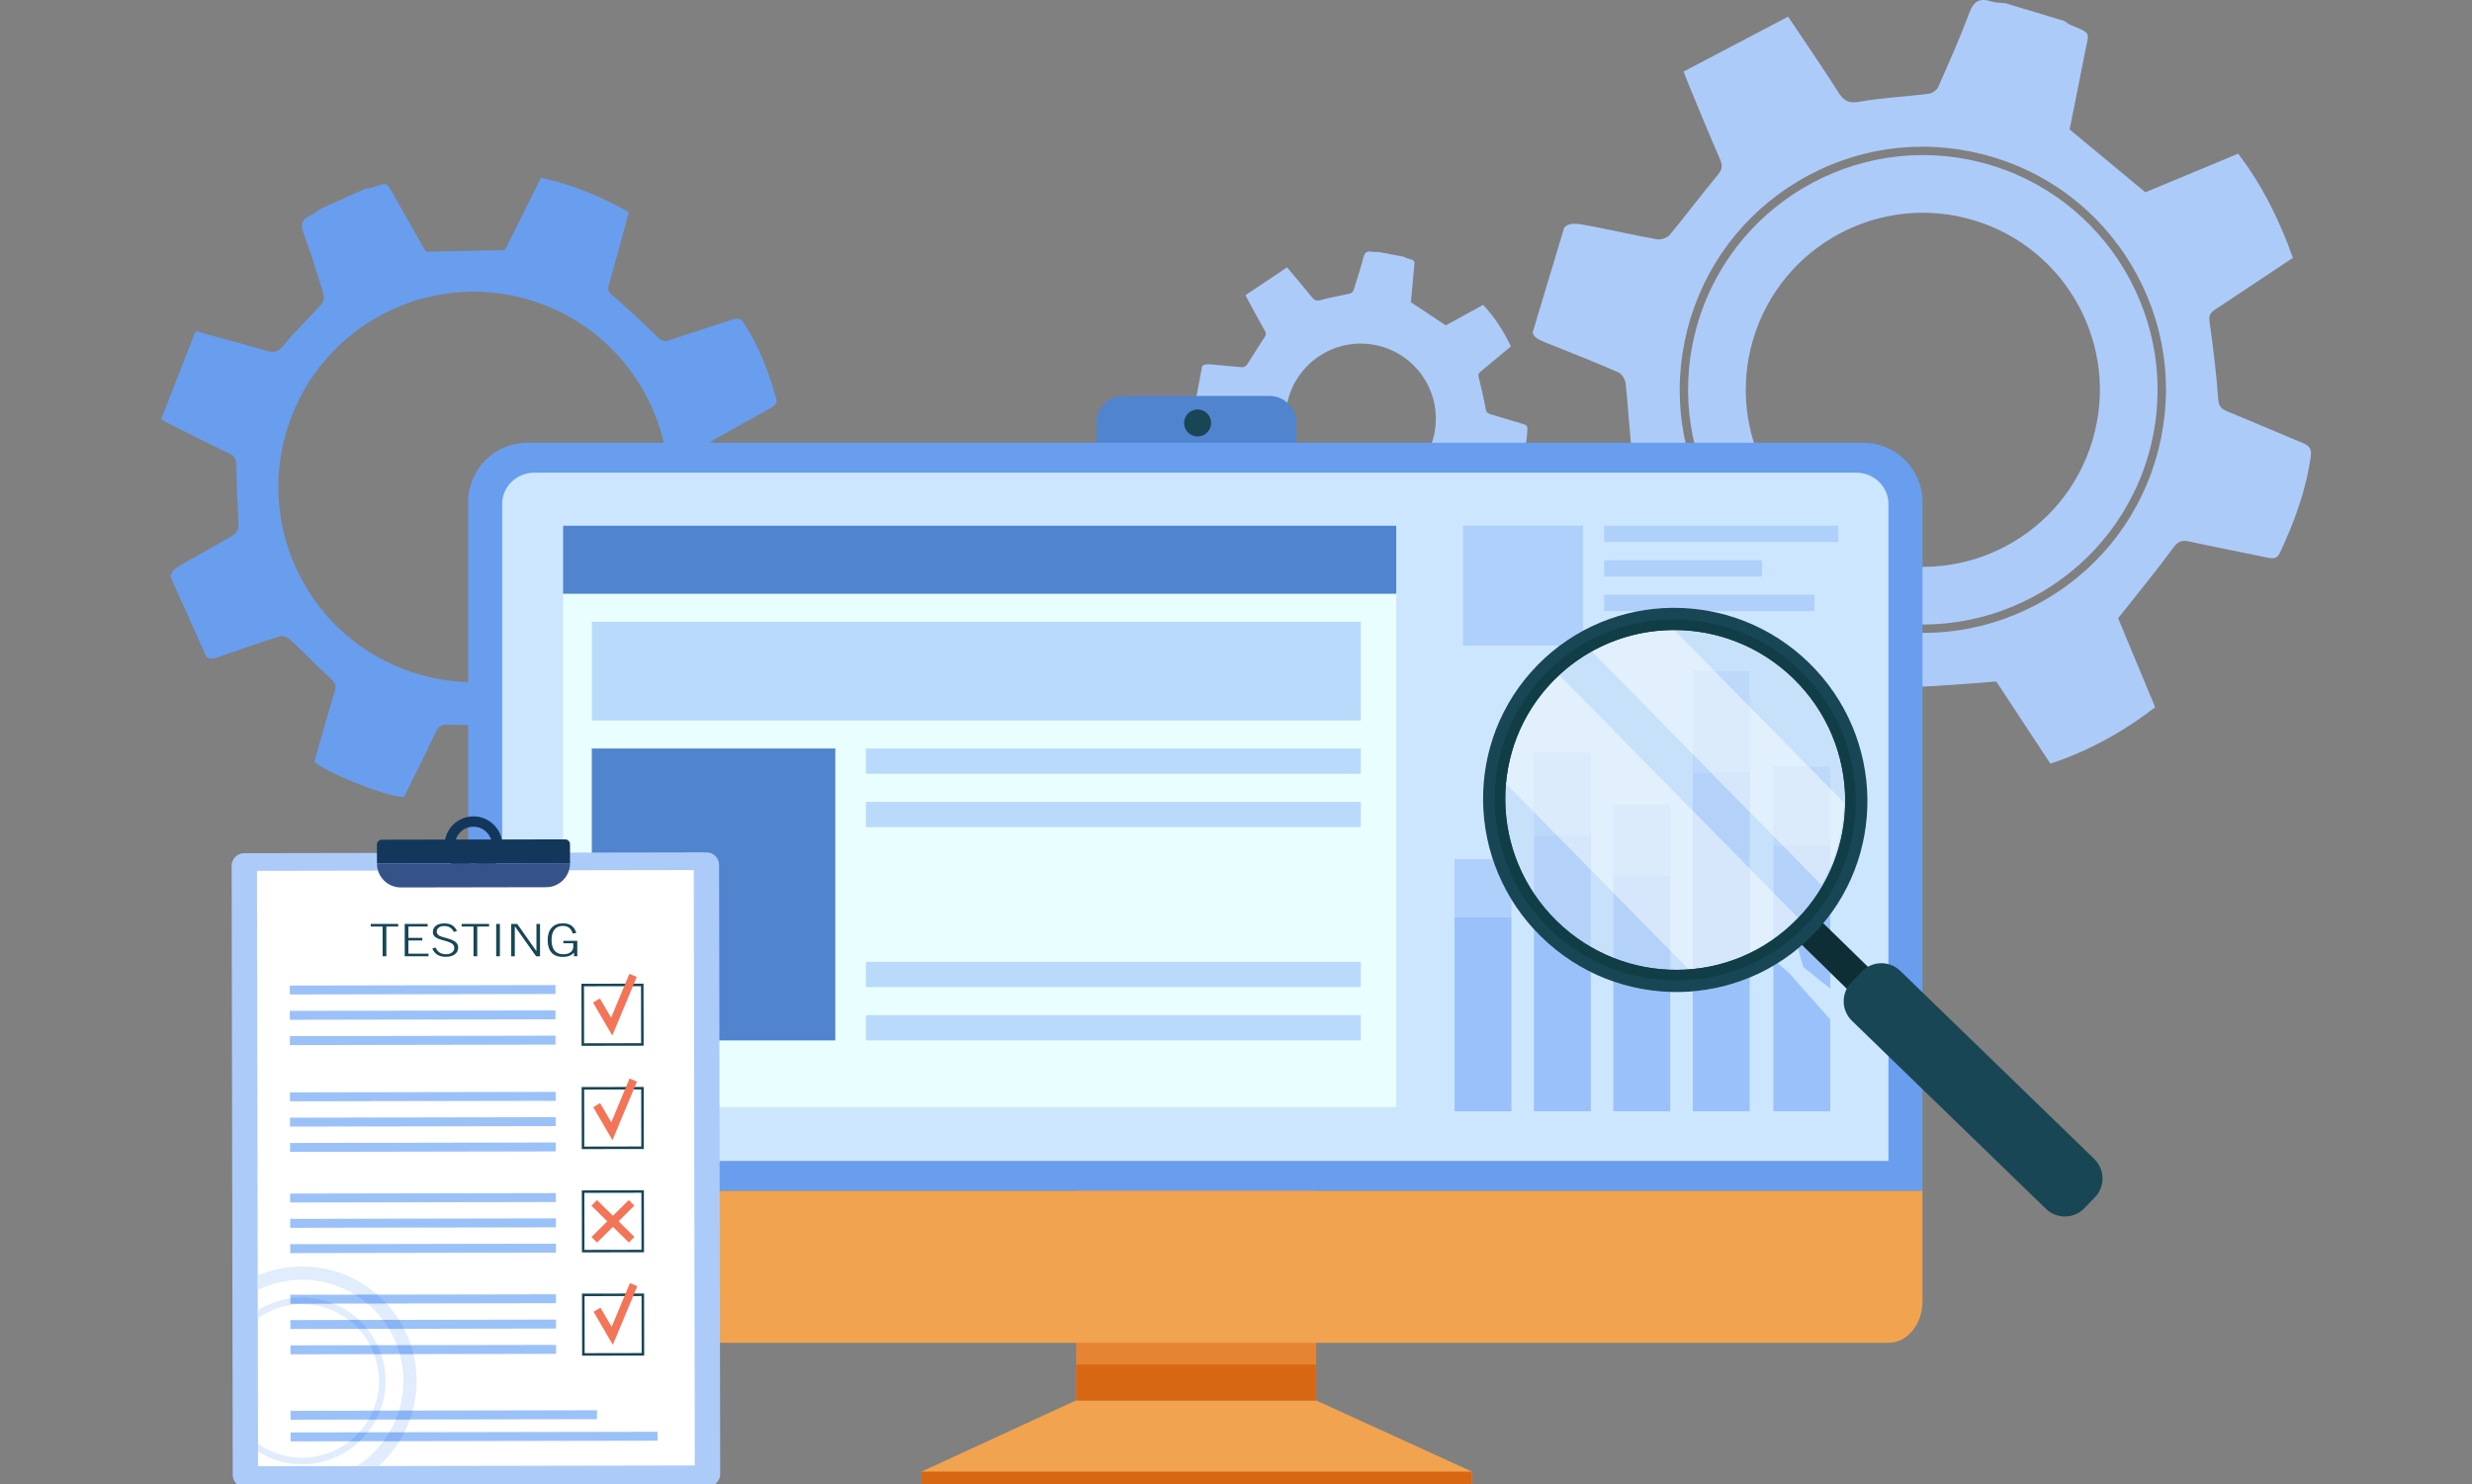
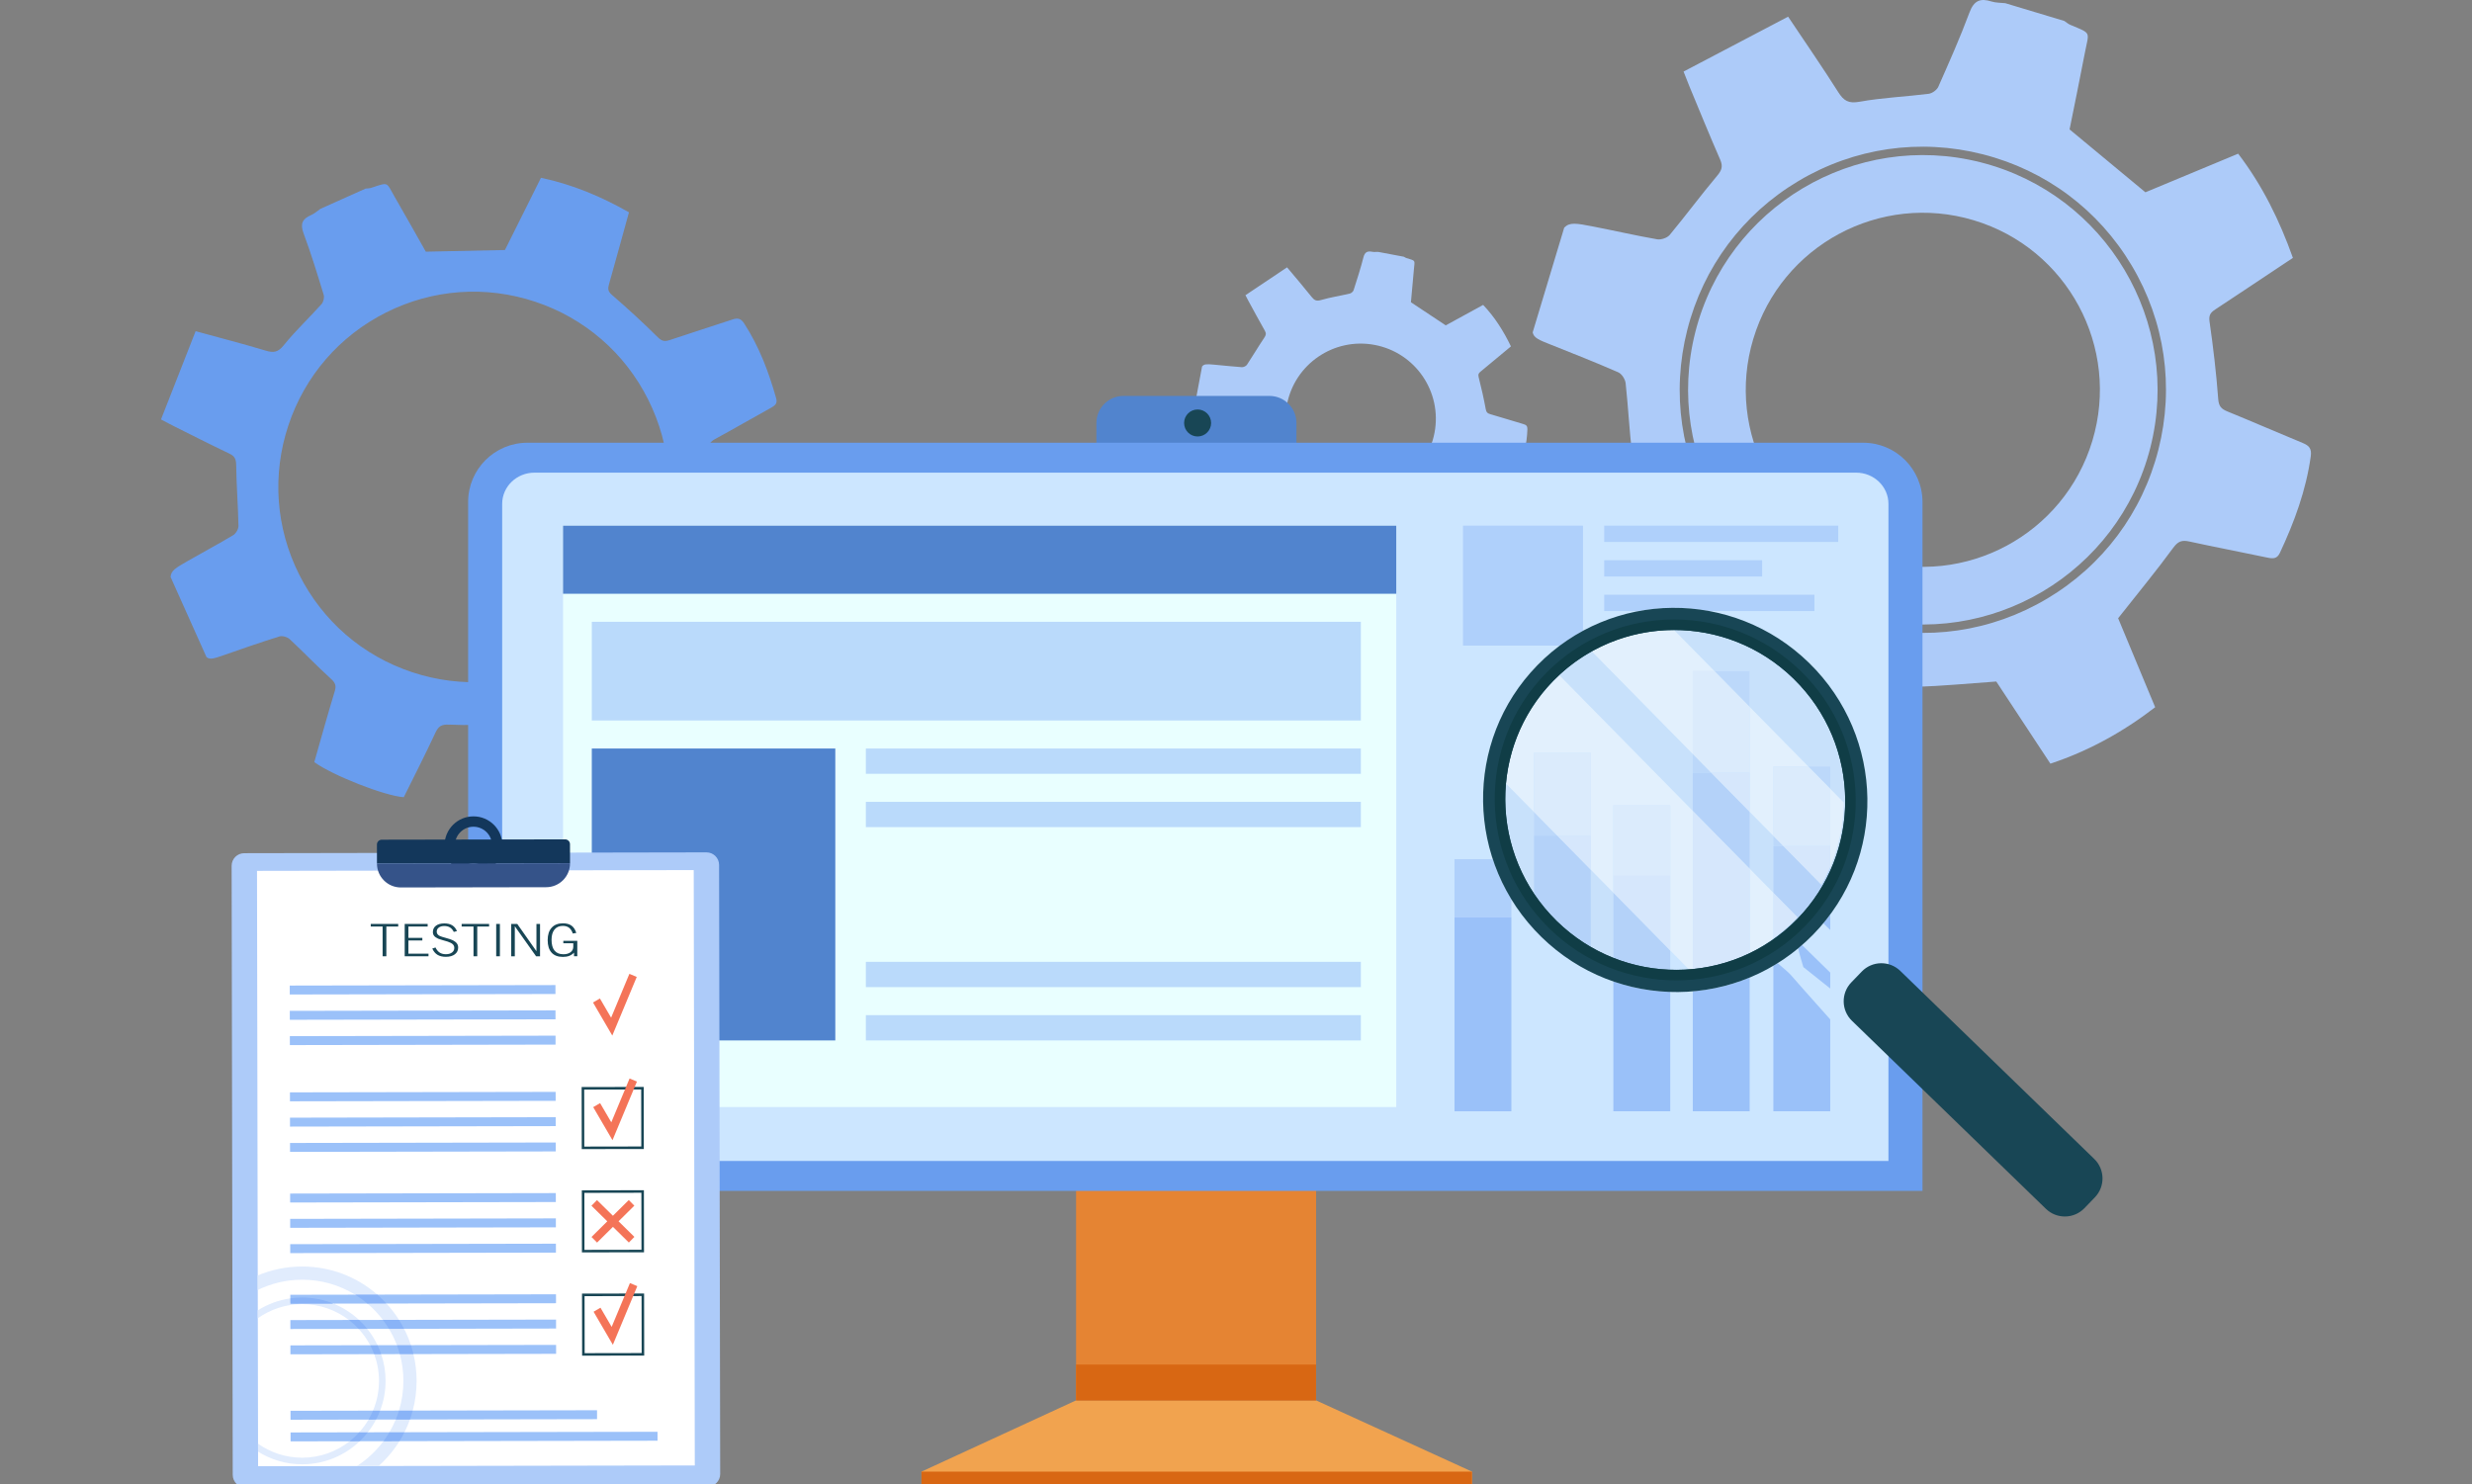
<svg xmlns="http://www.w3.org/2000/svg" xmlns:ns1="http://www.serif.com/" width="100%" height="100%" viewBox="0 0 423 254" version="1.1" xml:space="preserve" style="fill-rule:evenodd;clip-rule:evenodd;stroke-linejoin:round;stroke-miterlimit:2;">
  <rect x="0" y="0" width="423" height="254" fill="#808080" stroke="none" />
  <rect id="Tavola-da-disegno6" ns1:id="Tavola da disegno6" x="0" y="0" width="423" height="254" style="fill:none;" />
  <clipPath id="_clip1">
    <rect id="Tavola-da-disegno61" ns1:id="Tavola da disegno6" x="0" y="0" width="423" height="254" />
  </clipPath>
  <g clip-path="url(#_clip1)">
    <g>
      <path d="M300.02,57.981l0.002,0c4.82,-16.02 21.715,-25.1 37.737,-20.279c16.021,4.821 25.099,21.717 20.279,37.737l0,0.001c-4.821,16.02 -21.716,25.1 -37.737,20.279c-16.021,-4.821 -25.101,-21.717 -20.281,-37.738Zm-9.92,-1.163c-5.454,21.465 7.571,43.367 29.038,48.821c21.464,5.456 43.365,-7.57 48.821,-29.036c5.455,-21.465 -7.572,-43.367 -29.036,-48.822c-21.467,-5.455 -43.367,7.571 -48.823,29.037Z" style="fill:#adcbf9;fill-rule:nonzero;" />
      <path d="M288.72,56.467c2.737,-10.767 9.502,-19.823 19.05,-25.502c9.548,-5.679 20.736,-7.299 31.502,-4.563c10.768,2.736 19.825,9.501 25.504,19.049c5.677,9.548 7.298,20.736 4.562,31.503c-2.737,10.767 -9.501,19.823 -19.049,25.502c-9.548,5.678 -20.736,7.299 -31.502,4.563c-10.767,-2.736 -19.824,-9.501 -25.503,-19.049c-5.679,-9.548 -7.299,-20.736 -4.564,-31.503Zm-26.453,0.413c0.19,0.959 1.059,1.294 3.201,2.144c3.832,1.52 7.667,3.041 11.443,4.694c0.594,0.26 1.189,1.186 1.262,1.861c0.436,4.012 0.63,8.052 1.108,12.059c0.148,1.242 0.027,1.902 -1.089,2.603c-4.459,2.802 -8.842,5.73 -13.204,8.579c1.09,4.678 6.585,15.192 9.522,18.132c4.626,-1.946 9.382,-3.863 14.058,-5.964c1.454,-0.654 2.197,-0.528 3.41,0.631c2.812,2.688 5.88,5.128 8.978,7.493c1.254,0.958 1.923,1.708 1.517,3.433c-1.055,4.472 -1.837,9.007 -2.815,13.498c-0.263,1.207 -0.034,1.961 1.158,2.33c5.606,1.736 11.215,3.464 16.821,5.197c1.379,0.426 1.591,-0.707 1.935,-1.518c1.742,-4.108 3.507,-8.209 5.109,-12.371c0.601,-1.563 1.408,-2.077 3.106,-2.131c4.493,-0.14 8.977,-0.574 13.81,-0.916c2.859,4.34 6.015,9.131 9.258,14.056c6.513,-2.156 12.377,-5.384 17.931,-9.655c-2.199,-5.285 -4.399,-10.572 -6.338,-15.232c3.326,-4.214 6.494,-8.048 9.428,-12.054c0.849,-1.159 1.515,-1.35 2.789,-1.07c4.424,0.971 8.878,1.805 13.309,2.746c0.957,0.204 1.66,0.241 2.151,-0.806c2.478,-5.288 4.479,-10.713 5.287,-16.544c0.18,-1.3 -0.287,-1.813 -1.358,-2.255c-4.309,-1.78 -8.586,-3.643 -12.904,-5.405c-1.045,-0.427 -1.483,-0.871 -1.577,-2.147c-0.33,-4.425 -0.851,-8.841 -1.484,-13.234c-0.161,-1.123 0.196,-1.559 0.985,-2.079c4.402,-2.899 8.781,-5.83 13.28,-8.825c-2.282,-6.409 -5.195,-12.359 -9.365,-17.829c-5.392,2.244 -10.748,4.473 -15.874,6.606c-4.319,-3.582 -8.501,-7.051 -12.975,-10.763c0.792,-3.956 1.739,-8.507 2.609,-13.072c0.713,-3.748 1.25,-3.255 -2.515,-4.835c-0.359,-0.15 -0.663,-0.432 -0.993,-0.652c-3.367,-1.013 -6.735,-2.026 -10.101,-3.04c-0.787,-0.089 -1.612,-0.056 -2.354,-0.291c-1.927,-0.611 -3.012,-0.173 -3.781,1.892c-1.6,4.302 -3.471,8.505 -5.331,12.705c-0.245,0.55 -1.044,1.123 -1.648,1.2c-3.94,0.498 -7.935,0.656 -11.832,1.359c-1.908,0.344 -2.71,-0.178 -3.653,-1.665c-2.669,-4.218 -5.512,-8.326 -8.566,-12.894c-6.038,3.171 -11.931,6.265 -17.889,9.393c0.469,1.188 0.726,1.875 1.009,2.553c1.74,4.18 3.443,8.376 5.258,12.524c0.515,1.178 0.253,1.839 -0.554,2.798c-2.77,3.292 -5.329,6.762 -8.077,10.074c-0.426,0.513 -1.479,0.874 -2.148,0.758c-3.659,-0.636 -7.283,-1.474 -10.93,-2.182c-2.95,-0.574 -4.048,-0.776 -4.982,0.187l-5.395,17.924Z" style="fill:#adcbf9;fill-rule:nonzero;" />
      <path d="M51.183,98.306c-3.998,-7.977 -4.651,-17.032 -1.839,-25.5c2.813,-8.468 8.754,-15.333 16.731,-19.332c7.976,-3.998 17.032,-4.651 25.499,-1.839c8.468,2.813 15.333,8.755 19.332,16.731c3.999,7.976 4.652,17.032 1.839,25.499c-2.812,8.468 -8.754,15.334 -16.73,19.332c-7.977,3.999 -17.033,4.652 -25.5,1.839c-8.468,-2.812 -15.333,-8.754 -19.332,-16.73Zm-15.846,14.157c0.619,0.483 1.322,0.23 3.07,-0.38c3.127,-1.092 6.255,-2.184 9.417,-3.166c0.497,-0.154 1.345,0.096 1.744,0.467c2.375,2.207 4.616,4.558 7.012,6.74c0.743,0.676 1.016,1.14 0.708,2.153c-1.235,4.046 -2.357,8.127 -3.508,12.152c3.121,2.265 11.985,5.762 15.313,6.004c1.786,-3.614 3.667,-7.279 5.401,-11.012c0.54,-1.162 1.057,-1.476 2.403,-1.41c3.121,0.154 6.266,0.023 9.391,-0.169c1.265,-0.078 2.065,0.026 2.725,1.287c1.711,3.269 3.62,6.435 5.387,9.675c0.475,0.872 1.011,1.21 1.928,0.807c4.317,-1.893 8.631,-3.793 12.947,-5.688c1.061,-0.465 0.594,-1.265 0.376,-1.938c-1.102,-3.41 -2.186,-6.828 -3.401,-10.198c-0.456,-1.265 -0.237,-2.002 0.766,-2.927c2.655,-2.447 5.149,-5.068 7.904,-7.816c4.018,1.133 8.453,2.383 13.012,3.669c2.82,-4.733 4.685,-9.777 5.813,-15.29c-4.115,-2.053 -8.23,-4.107 -11.857,-5.916c-0.195,-4.308 -0.288,-8.302 -0.612,-12.277c-0.094,-1.15 0.21,-1.616 1.132,-2.116c3.196,-1.736 6.339,-3.571 9.524,-5.328c0.689,-0.38 1.135,-0.727 0.883,-1.621c-1.275,-4.514 -2.912,-8.86 -5.487,-12.825c-0.574,-0.884 -1.127,-0.95 -2.01,-0.656c-3.553,1.185 -7.129,2.302 -10.676,3.501c-0.86,0.291 -1.359,0.251 -2.087,-0.473c-2.527,-2.514 -5.165,-4.922 -7.858,-7.257c-0.688,-0.597 -0.701,-1.05 -0.495,-1.781c1.148,-4.073 2.267,-8.155 3.425,-12.339c-4.756,-2.692 -9.651,-4.774 -15.06,-5.903c-2.094,4.196 -4.175,8.366 -6.166,12.356c-4.506,0.095 -8.869,0.187 -13.537,0.286c-1.598,-2.819 -3.416,-6.08 -5.288,-9.31c-1.537,-2.651 -0.952,-2.634 -4.068,-1.614c-0.297,0.097 -0.63,0.087 -0.946,0.126c-2.577,1.155 -5.155,2.31 -7.732,3.465c-0.525,0.359 -1.009,0.813 -1.582,1.06c-1.492,0.642 -1.92,1.479 -1.302,3.136c1.29,3.454 2.364,6.99 3.442,10.518c0.141,0.462 -0.044,1.231 -0.37,1.595c-2.131,2.374 -4.473,4.57 -6.471,7.046c-0.977,1.211 -1.739,1.317 -3.092,0.908c-3.838,-1.157 -7.724,-2.157 -11.98,-3.326c-2,5.101 -3.952,10.076 -5.925,15.108c0.909,0.475 1.427,0.757 1.954,1.02c3.255,1.623 6.495,3.276 9.777,4.841c0.932,0.444 1.121,0.984 1.135,1.99c0.048,3.455 0.319,6.907 0.391,10.363c0.011,0.536 -0.439,1.309 -0.906,1.59c-2.556,1.537 -5.197,2.933 -7.784,4.42c-2.093,1.203 -2.866,1.657 -2.927,2.734l6.147,13.719Z" style="fill:#699dee;fill-rule:nonzero;" />
      <path d="M220.208,69.283c1.313,-6.977 8.033,-11.569 15.01,-10.256c6.978,1.313 11.569,8.033 10.257,15.011l0,-0c-1.313,6.977 -8.034,11.569 -15.01,10.256c-6.978,-1.313 -11.571,-8.033 -10.257,-15.011Zm-14.513,-6.571l-1.467,7.807c0.122,0.396 0.504,0.498 1.446,0.76c1.686,0.469 3.372,0.938 5.039,1.466c0.264,0.083 0.557,0.447 0.617,0.728c0.366,1.674 0.629,3.37 1.011,5.039c0.119,0.517 0.098,0.801 -0.343,1.147c-1.756,1.383 -3.472,2.816 -5.185,4.215c0.671,1.925 3.463,6.114 4.834,7.222c1.866,-1.03 3.786,-2.053 5.664,-3.15c0.584,-0.341 0.904,-0.321 1.467,0.113c1.308,1.008 2.712,1.899 4.126,2.758c0.573,0.347 0.888,0.634 0.795,1.38c-0.244,1.934 -0.37,3.883 -0.58,5.822c-0.057,0.521 0.075,0.829 0.594,0.931c2.443,0.48 4.888,0.957 7.332,1.436c0.6,0.118 0.638,-0.37 0.747,-0.728c0.551,-1.812 1.111,-3.622 1.599,-5.45c0.184,-0.687 0.501,-0.94 1.214,-1.039c1.891,-0.262 3.763,-0.647 5.787,-1.008c1.401,1.702 2.949,3.582 4.54,5.514c2.65,-1.203 4.98,-2.83 7.131,-4.882c-1.167,-2.131 -2.333,-4.263 -3.36,-6.141c1.214,-1.928 2.377,-3.689 3.435,-5.512c0.307,-0.527 0.578,-0.637 1.129,-0.577c1.91,0.211 3.828,0.362 5.74,0.56c0.413,0.043 0.71,0.027 0.87,-0.437c0.808,-2.343 1.408,-4.722 1.487,-7.219c0.017,-0.557 -0.203,-0.752 -0.675,-0.89c-1.899,-0.558 -3.787,-1.151 -5.687,-1.7c-0.462,-0.133 -0.667,-0.301 -0.764,-0.835c-0.339,-1.852 -0.756,-3.692 -1.222,-5.518c-0.119,-0.466 0.013,-0.666 0.323,-0.921c1.726,-1.422 3.442,-2.856 5.206,-4.322c-1.252,-2.602 -2.748,-4.981 -4.755,-7.102c-2.173,1.19 -4.334,2.372 -6.4,3.503c-1.984,-1.317 -3.905,-2.593 -5.959,-3.957c0.155,-1.705 0.349,-3.668 0.51,-5.634c0.133,-1.613 0.383,-1.43 -1.277,-1.927c-0.159,-0.047 -0.3,-0.152 -0.449,-0.23c-1.466,-0.276 -2.932,-0.552 -4.4,-0.828c-0.104,-0.001 -0.211,0.004 -0.317,0.008c-0.233,0.01 -0.467,0.02 -0.689,-0.025c-0.84,-0.171 -1.279,0.063 -1.51,0.969c-0.481,1.887 -1.081,3.745 -1.677,5.601c-0.079,0.243 -0.39,0.521 -0.642,0.58c-1.64,0.388 -3.319,0.635 -4.932,1.106c-0.79,0.231 -1.151,0.048 -1.615,-0.538c-1.317,-1.659 -2.701,-3.265 -4.196,-5.055c-2.405,1.611 -4.752,3.181 -7.125,4.769c0.251,0.48 0.391,0.759 0.541,1.032c0.922,1.686 1.83,3.38 2.782,5.048c0.27,0.474 0.19,0.765 -0.108,1.206c-1.02,1.514 -1.944,3.093 -2.954,4.614c-0.158,0.236 -0.585,0.436 -0.872,0.417c-1.572,-0.104 -3.14,-0.294 -4.711,-0.429c-1.271,-0.109 -1.744,-0.145 -2.095,0.303Z" style="fill:#adcbf9;fill-rule:nonzero;" />
      <path d="M217.217,67.757l-24.974,0c-2.556,0 -4.629,2.072 -4.629,4.628l0,8.183c0,2.556 2.073,4.628 4.629,4.628l24.974,-0c2.556,-0 4.628,-2.072 4.628,-4.628l0,-8.183c0,-2.556 -2.072,-4.628 -4.628,-4.628Z" style="fill:#5184ce;fill-rule:nonzero;" />
      <path d="M184.133,239.659l-26.452,12.193l0,2.7l94.202,0l-0,-2.7l-26.69,-12.193l-41.06,0Z" style="fill:#f1a34f;fill-rule:nonzero;" />
      <rect x="184.133" y="187.402" width="41.076" height="52.28" style="fill:#e58433;fill-rule:nonzero;" />
      <path d="M328.97,203.802l-0,-117.891c-0,-5.601 -4.541,-10.142 -10.142,-10.142l-228.581,0c-5.601,0 -10.142,4.541 -10.142,10.142l0,117.891l248.865,0Z" style="fill:#699dee;fill-rule:nonzero;" />
      <rect x="157.681" y="251.852" width="94.202" height="2.7" style="fill:#d86713;fill-rule:nonzero;" />
      <rect x="184.133" y="233.525" width="41.06" height="6.135" style="fill:#d86713;fill-rule:nonzero;" />
-       <path d="M80.105,203.802l0,18.893c0,3.928 2.598,7.113 5.802,7.113l237.261,0c3.205,0 5.802,-3.185 5.802,-7.113l-0,-18.893l-248.865,0Z" style="fill:#f1a34f;fill-rule:nonzero;" />
      <path d="M207.241,72.389c-0,1.276 -1.035,2.31 -2.311,2.31c-1.277,0 -2.31,-1.034 -2.31,-2.31c0,-1.276 1.033,-2.311 2.31,-2.311c1.276,0 2.311,1.035 2.311,2.311Z" style="fill:#184655;fill-rule:nonzero;" />
      <path d="M323.144,198.682l-0,-112.456c-0,-2.948 -2.475,-5.338 -5.529,-5.338l-226.154,0c-3.055,0 -5.53,2.39 -5.53,5.338l-0,112.456l237.213,0Z" style="fill:#cce6ff;fill-rule:nonzero;" />
      <rect x="96.348" y="89.967" width="142.576" height="99.486" style="fill:#e9ffff;fill-rule:nonzero;" />
      <rect x="96.348" y="89.967" width="142.576" height="11.648" style="fill:#5184ce;fill-rule:nonzero;" />
      <path d="M248.89,190.186l-0,-43.145l6.549,-0c0.784,2.38 1.845,4.687 3.183,6.875l-0,3.069l-9.732,0l-0,33.201Z" style="fill:#afd0fb;fill-rule:nonzero;" />
      <path d="M299.396,190.186l-9.732,-0l0,-20.528c3.324,-0.283 6.61,-1.07 9.732,-2.359l0,22.887Z" style="fill:#9ac1f9;fill-rule:nonzero;" />
      <path d="M285.805,190.186l-9.732,-0l0,-22.218c3.155,1.09 6.439,1.687 9.732,1.792l0,20.426Zm-1.484,-24.314c-2.806,-0.242 -5.587,-0.89 -8.248,-1.944c2.659,1.054 5.443,1.702 8.248,1.944Z" style="fill:#9ac1f9;fill-rule:nonzero;" />
      <path d="M313.183,190.186l-9.732,-0l-0,-24.905c0.247,-0.146 0.492,-0.295 0.735,-0.446c0.983,0.834 1.976,1.688 2.234,2.001c-0,0 3.652,4.176 6.763,7.621l-0,15.729Zm-0,-21.015l-4.59,-3.66l-0.004,0.002c-0.069,-0.229 -0.825,-2.7 -0.862,-3.142c-0.001,-0.025 -0.008,-0.052 -0.018,-0.079c0.219,-0.181 0.436,-0.367 0.651,-0.553l4.823,4.709l-0,2.723Zm-0,-10.014l-1.178,-1.151c0.409,-0.493 0.801,-0.992 1.178,-1.502l-0,2.653Zm-5.764,-1.759c0.008,-0.008 0.018,-0.018 0.027,-0.026c-0.009,0.008 -0.019,0.018 -0.027,0.026Z" style="fill:#9ac1f9;fill-rule:nonzero;" />
-       <path d="M272.214,190.186l-9.732,-0l0,-31.155c0.411,0.449 0.838,0.889 1.278,1.319c2.557,2.498 5.416,4.499 8.454,6.003l0,23.833Zm0,-28.128c-1.926,-1.115 -3.754,-2.469 -5.441,-4.061c1.687,1.592 3.515,2.945 5.441,4.061Zm-5.71,-4.317c0,-0.002 0.001,-0 0,-0.002c0.001,0.002 0,0 0,0.002Z" style="fill:#9ac1f9;fill-rule:nonzero;" />
      <rect x="248.89" y="156.985" width="9.732" height="33.201" style="fill:#9ac1f9;fill-rule:nonzero;" />
      <rect x="101.267" y="106.412" width="131.599" height="16.891" style="fill:#badafb;fill-rule:nonzero;" />
      <rect x="148.164" y="128.099" width="84.702" height="4.329" style="fill:#badafb;fill-rule:nonzero;" />
      <rect x="101.267" y="128.099" width="41.668" height="49.96" style="fill:#5184ce;fill-rule:nonzero;" />
      <rect x="148.164" y="137.226" width="84.702" height="4.329" style="fill:#badafb;fill-rule:nonzero;" />
      <rect x="148.164" y="164.604" width="84.702" height="4.329" style="fill:#badafb;fill-rule:nonzero;" />
      <rect x="148.164" y="173.731" width="84.702" height="4.329" style="fill:#badafb;fill-rule:nonzero;" />
      <path d="M41.782,146.015l79.111,-0.143c1.188,-0.001 2.153,0.96 2.155,2.148l0.188,104.244c0.002,1.189 -0.959,2.152 -2.147,2.155l-79.111,0.143c-1.188,0.002 -2.153,-0.959 -2.155,-2.148l-0.188,-104.244c-0.002,-1.188 0.959,-2.152 2.147,-2.155Z" style="fill:#adcbf9;fill-rule:nonzero;" />
      <path d="M43.978,149.039l74.73,-0.134l0.184,101.89l-74.73,0.134l-0.184,-101.89Z" style="fill:#fff;fill-rule:nonzero;" />
      <path d="M97.536,144.475c-0.001,-0.458 -0.373,-0.829 -0.831,-0.828l-31.378,0.057c-0.458,0 -0.829,0.372 -0.828,0.831l0.006,3.262l33.037,-0.06l-0.006,-3.262Z" style="fill:#13375b;fill-rule:nonzero;" />
      <path d="M81.023,147.832c-1.752,0.003 -3.176,-1.415 -3.179,-3.167c-0.003,-1.753 1.415,-3.177 3.168,-3.18c1.753,-0.003 3.176,1.415 3.179,3.169c0.003,1.752 -1.415,3.175 -3.168,3.178Zm-0.014,-8.121c-2.733,0.004 -4.945,2.224 -4.94,4.957c0.005,2.732 2.225,4.944 4.958,4.939c2.733,-0.005 4.944,-2.224 4.939,-4.958c-0.005,-2.732 -2.224,-4.944 -4.957,-4.938Z" style="fill:#13375b;fill-rule:nonzero;" />
      <path d="M97.028,143.711c0.298,0.126 0.507,0.42 0.508,0.764l0.006,3.262l-33.037,0.06c0.004,2.258 1.839,4.087 4.098,4.082l24.855,-0.044c2.26,-0.004 4.088,-1.839 4.084,-4.098l-0.006,-3.262c-0.001,-0.344 -0.21,-0.638 -0.508,-0.764Z" style="fill:#355389;fill-rule:nonzero;" />
      <path d="M65.327,143.704c-0.286,0 -0.539,0.146 -0.687,0.367c0.148,-0.221 0.401,-0.367 0.687,-0.367Z" style="fill:#9bc1f9;fill-rule:nonzero;" />
      <path d="M64.536,144.289c0.016,-0.053 0.037,-0.102 0.062,-0.15c-0.025,0.048 -0.046,0.097 -0.062,0.15Z" style="fill:#9bc1f9;fill-rule:nonzero;" />
-       <path d="M99.949,178.546l9.755,-0.017l-0.018,-9.754l-9.755,0.017l0.018,9.754Zm10.19,0.416l-10.624,0.02l-0.019,-10.623l10.623,-0.02l0.02,10.623Z" style="fill:#184655;fill-rule:nonzero;" />
      <path d="M99.981,196.223l9.754,-0.017l-0.017,-9.756l-9.755,0.018l0.018,9.755Zm10.189,0.416l-10.623,0.018l-0.019,-10.622l10.623,-0.02l0.019,10.624Z" style="fill:#184655;fill-rule:nonzero;" />
      <path d="M100.012,213.899l9.755,-0.017l-0.017,-9.756l-9.755,0.019l0.017,9.754Zm10.19,0.416l-10.623,0.019l-0.019,-10.622l10.623,-0.02l0.019,10.623Z" style="fill:#184655;fill-rule:nonzero;" />
      <path d="M100.044,231.576l9.755,-0.018l-0.017,-9.755l-9.755,0.018l0.017,9.755Zm10.19,0.416l-10.623,0.018l-0.019,-10.623l10.623,-0.018l0.019,10.623Z" style="fill:#184655;fill-rule:nonzero;" />
      <path d="M49.584,170.194l45.465,-0.082l-0.003,-1.528l-45.464,0.082l0.002,1.528Z" style="fill:#9bc1f9;fill-rule:nonzero;" />
      <path d="M49.592,174.524l45.465,-0.082l-0.003,-1.528l-45.465,0.081l0.003,1.529Z" style="fill:#9bc1f9;fill-rule:nonzero;" />
      <path d="M49.6,178.855l45.464,-0.082l-0.002,-1.53l-45.465,0.082l0.003,1.53Z" style="fill:#9bc1f9;fill-rule:nonzero;" />
      <path d="M49.617,188.475l45.465,-0.082l-0.003,-1.53l-45.465,0.082l0.003,1.53Z" style="fill:#9bc1f9;fill-rule:nonzero;" />
      <path d="M49.625,192.804l45.465,-0.081l-0.003,-1.53l-45.465,0.083l0.003,1.528Z" style="fill:#9bc1f9;fill-rule:nonzero;" />
      <path d="M49.633,197.134l45.464,-0.082l-0.002,-1.528l-45.465,0.082l0.003,1.528Z" style="fill:#9bc1f9;fill-rule:nonzero;" />
      <path d="M49.648,205.795l45.465,-0.082l-0.003,-1.53l-45.464,0.082l0.002,1.53Z" style="fill:#9bc1f9;fill-rule:nonzero;" />
      <path d="M49.656,210.124l45.465,-0.081l-0.003,-1.53l-45.465,0.082l0.003,1.529Z" style="fill:#9bc1f9;fill-rule:nonzero;" />
      <path d="M49.664,214.454l45.465,-0.082l-0.003,-1.528l-45.465,0.082l0.003,1.528Z" style="fill:#9bc1f9;fill-rule:nonzero;" />
      <path d="M49.68,223.115l45.464,-0.082l-0.003,-1.53l-45.464,0.082l0.003,1.53Z" style="fill:#9bc1f9;fill-rule:nonzero;" />
      <path d="M49.687,227.445l45.465,-0.082l-0.003,-1.53l-45.464,0.082l0.002,1.53Z" style="fill:#9bc1f9;fill-rule:nonzero;" />
      <path d="M49.695,231.774l45.465,-0.082l-0.003,-1.528l-45.465,0.082l0.003,1.528Z" style="fill:#9bc1f9;fill-rule:nonzero;" />
      <path d="M49.715,242.969l52.451,-0.095l-0.003,-1.528l-52.45,0.095l0.002,1.528Z" style="fill:#9bc1f9;fill-rule:nonzero;" />
      <path d="M49.722,246.674l62.794,-0.113l-0.003,-1.528l-62.794,0.113l0.003,1.528Z" style="fill:#9bc1f9;fill-rule:nonzero;" />
      <path d="M104.774,177.226l-3.299,-5.661l1.181,-0.687l1.915,3.286l3.126,-7.501l1.261,0.527l-4.184,10.036Z" style="fill:#f47458;fill-rule:nonzero;" />
      <path d="M104.807,195.133l-3.299,-5.659l1.18,-0.688l1.915,3.285l3.126,-7.499l1.261,0.525l-4.183,10.036Z" style="fill:#f47458;fill-rule:nonzero;" />
      <path d="M104.87,230.147l-3.299,-5.661l1.18,-0.688l1.915,3.285l3.126,-7.499l1.261,0.525l-4.183,10.038Z" style="fill:#f47458;fill-rule:nonzero;" />
      <path d="M108.545,206.334l-0.951,-0.961l-2.715,2.69l-2.724,-2.68l-0.948,0.964l2.712,2.667l-2.702,2.679l0.951,0.96l2.715,-2.691l2.724,2.681l0.948,-0.964l-2.712,-2.667l2.702,-2.678Z" style="fill:#f47458;fill-rule:nonzero;" />
      <path d="M61.063,250.9l3.729,-0.007l-3.729,0.007Z" style="fill:#dabd7e;fill-rule:nonzero;" />
      <path d="M61.063,250.9c1.761,-1.135 3.303,-2.579 4.55,-4.254l2.747,-0.006c-0.781,1.257 -1.711,2.433 -2.781,3.505c-0.256,0.258 -0.519,0.507 -0.787,0.748l-3.729,0.007Z" style="fill:#e1ecfd;fill-rule:nonzero;" />
      <path d="M66.631,245.115c0.412,-0.697 0.776,-1.424 1.089,-2.178l2.431,-0.005c-0.266,0.745 -0.577,1.472 -0.932,2.178l-2.588,0.005Zm1.64,-3.708c0.496,-1.616 0.762,-3.333 0.759,-5.11c-0.003,-1.577 -0.217,-3.105 -0.616,-4.557l2.336,-0.004c0.353,1.476 0.535,3.001 0.538,4.557c0.003,1.749 -0.222,3.464 -0.66,5.11l-2.357,0.004Zm-0.355,-11.194c-0.37,-0.978 -0.827,-1.915 -1.36,-2.799l2.594,-0.004c0.462,0.901 0.852,1.837 1.168,2.799l-2.402,0.004Zm-2.394,-4.326c-0.779,-1.027 -1.67,-1.966 -2.653,-2.796l3.262,-0.006c0.805,0.875 1.522,1.81 2.146,2.796l-2.755,0.006Zm-4.76,-4.322c-2.636,-1.622 -5.737,-2.558 -9.051,-2.558l-0.032,-0c-2.715,0.005 -5.284,0.638 -7.572,1.76l-0.003,-1.905l-0.001,-0.584c2.365,-0.998 4.928,-1.524 7.572,-1.528l0.036,-0c4.774,-0 9.289,1.698 12.853,4.808l-3.802,0.007Z" style="fill:#e1ecfd;fill-rule:nonzero;" />
      <path d="M62.869,223.091c-0.662,-0.559 -1.366,-1.069 -2.107,-1.526l3.802,-0.007c0.33,0.289 0.652,0.589 0.965,0.9c0.206,0.205 0.406,0.415 0.602,0.627l-3.262,0.006Z" style="fill:#89b3f7;fill-rule:nonzero;" />
      <path d="M66.556,227.414c-0.318,-0.528 -0.663,-1.037 -1.034,-1.527l2.755,-0.006c0.315,0.497 0.606,1.008 0.873,1.529l-2.594,0.004Z" style="fill:#89b3f7;fill-rule:nonzero;" />
      <path d="M68.414,231.74c-0.143,-0.519 -0.309,-1.029 -0.498,-1.527l2.402,-0.004c0.164,0.502 0.309,1.012 0.432,1.527l-2.336,0.004Z" style="fill:#89b3f7;fill-rule:nonzero;" />
      <path d="M67.72,242.937c0.206,-0.498 0.391,-1.009 0.551,-1.53l2.357,-0.004c-0.138,0.516 -0.297,1.027 -0.477,1.529l-2.431,0.005Z" style="fill:#89b3f7;fill-rule:nonzero;" />
      <path d="M65.613,246.646c0.365,-0.491 0.706,-1.002 1.018,-1.531l2.588,-0.005c-0.263,0.523 -0.549,1.033 -0.859,1.53l-2.747,0.006Z" style="fill:#89b3f7;fill-rule:nonzero;" />
      <path d="M44.157,248.429l-0.002,-1.356l0.002,1.356Zm-0.041,-22.821l-0.002,-1.355l0.002,1.355Z" style="fill:#dabd7e;fill-rule:nonzero;" />
      <path d="M51.71,250.597c-2.771,-0 -5.361,-0.794 -7.553,-2.168l-0.002,-1.356c2.139,1.509 4.745,2.396 7.555,2.396l0.024,0c3.052,-0.006 5.862,-1.057 8.092,-2.813l1.725,-0.003c-2.556,2.437 -6.013,3.938 -9.815,3.944l-0.026,-0Zm9.755,-5.472c0.603,-0.668 1.138,-1.399 1.595,-2.18l1.292,-0.003c-0.404,0.772 -0.877,1.5 -1.411,2.18l-1.476,0.003Zm2.362,-3.71c0.663,-1.573 1.028,-3.3 1.024,-5.111c-0.002,-1.602 -0.293,-3.136 -0.822,-4.555l1.197,-0.002c0.487,1.429 0.752,2.962 0.754,4.554c0.004,1.8 -0.328,3.524 -0.936,5.112l-1.217,0.002Zm-0.482,-11.195c-0.537,-1.017 -1.204,-1.957 -1.978,-2.796l1.485,-0.003c0.687,0.858 1.277,1.795 1.754,2.798l-1.261,0.001Zm-3.649,-4.323c-2.215,-1.7 -4.984,-2.711 -7.985,-2.711l-0.024,-0c-2.819,0.005 -5.431,0.902 -7.571,2.422l-0.002,-1.355c1.656,-1.046 3.542,-1.762 5.564,-2.051l0.002,0.913l7.388,-0.014c1.626,0.662 3.104,1.614 4.368,2.793l-1.74,0.003Z" style="fill:#e1ecfd;fill-rule:nonzero;" />
      <path d="M49.68,223.115l-0.002,-0.913c0.656,-0.095 1.325,-0.143 2.007,-0.144l0.026,-0c1.893,-0 3.702,0.37 5.357,1.043l-7.388,0.014Z" style="fill:#89b3f7;fill-rule:nonzero;" />
      <path d="M61.367,227.424c-0.512,-0.555 -1.071,-1.066 -1.671,-1.527l1.74,-0.003c0.508,0.474 0.982,0.985 1.416,1.527l-1.485,0.003Z" style="fill:#89b3f7;fill-rule:nonzero;" />
      <path d="M64.029,231.749c-0.196,-0.527 -0.425,-1.036 -0.684,-1.529l1.261,-0.001c0.235,0.494 0.443,1.005 0.62,1.528l-1.197,0.002Z" style="fill:#89b3f7;fill-rule:nonzero;" />
      <path d="M63.06,242.945c0.288,-0.491 0.544,-1.002 0.767,-1.53l1.217,-0.002c-0.201,0.525 -0.432,1.036 -0.692,1.529l-1.292,0.003Z" style="fill:#89b3f7;fill-rule:nonzero;" />
      <path d="M59.826,246.656c0.589,-0.463 1.137,-0.977 1.639,-1.531l1.476,-0.003c-0.426,0.543 -0.891,1.055 -1.39,1.531l-1.725,0.003Z" style="fill:#89b3f7;fill-rule:nonzero;" />
      <path d="M65.472,163.656l-0,-5.09l-2.029,-0l-0,-0.446l4.697,0l-0,0.446l-2.029,-0l-0,5.09l-0.639,0Z" style="fill:#184655;fill-rule:nonzero;" />
      <path d="M73.323,163.21l-0,0.446l-4.072,0l0,-5.536l3.928,0l-0,0.446l-3.293,-0l-0,1.939l2.384,-0l-0,0.445l-2.384,0l-0,2.26l3.437,0Z" style="fill:#184655;fill-rule:nonzero;" />
      <path d="M73.971,162.332l0.551,-0.184c0.185,0.394 0.422,0.686 0.711,0.874c0.289,0.188 0.643,0.282 1.063,0.282c0.432,-0 0.781,-0.098 1.045,-0.296c0.264,-0.197 0.396,-0.456 0.396,-0.778c-0,-0.256 -0.087,-0.469 -0.26,-0.634c-0.173,-0.166 -0.466,-0.317 -0.88,-0.455c-0.225,-0.072 -0.524,-0.159 -0.896,-0.261c-0.372,-0.104 -0.611,-0.18 -0.716,-0.23c-0.33,-0.154 -0.565,-0.318 -0.704,-0.493c-0.139,-0.175 -0.208,-0.391 -0.208,-0.647c-0,-0.46 0.174,-0.821 0.523,-1.084c0.349,-0.263 0.829,-0.395 1.441,-0.395c0.543,-0 0.992,0.108 1.345,0.324c0.354,0.215 0.623,0.546 0.809,0.993l-0.538,0.139c-0.17,-0.345 -0.388,-0.6 -0.655,-0.764c-0.267,-0.164 -0.597,-0.246 -0.989,-0.246c-0.38,-0 -0.688,0.088 -0.924,0.264c-0.236,0.179 -0.354,0.409 -0.354,0.694c-0,0.213 0.076,0.395 0.229,0.542c0.153,0.147 0.39,0.267 0.711,0.359c0.123,0.037 0.302,0.089 0.537,0.153c0.673,0.185 1.107,0.331 1.302,0.439c0.312,0.164 0.538,0.345 0.678,0.54c0.141,0.197 0.211,0.428 0.211,0.695c0,0.484 -0.189,0.869 -0.567,1.156c-0.379,0.288 -0.891,0.431 -1.536,0.431c-0.58,-0 -1.058,-0.115 -1.433,-0.344c-0.376,-0.23 -0.673,-0.588 -0.892,-1.074Z" style="fill:#184655;fill-rule:nonzero;" />
      <path d="M81.025,163.656l0,-5.09l-2.028,-0l-0,-0.446l4.696,0l0,0.446l-2.029,-0l0,5.09l-0.639,0Z" style="fill:#184655;fill-rule:nonzero;" />
      <rect x="84.907" y="158.12" width="0.635" height="5.536" style="fill:#184655;fill-rule:nonzero;" />
      <path d="M88.093,158.521l0,5.135l-0.616,0l0,-5.536l1.033,0l3.284,4.672l0,-4.672l0.616,0l0,5.536l-0.676,0l-3.641,-5.135Z" style="fill:#184655;fill-rule:nonzero;" />
      <path d="M98.223,163.035c-0.228,0.245 -0.498,0.427 -0.81,0.548c-0.312,0.121 -0.675,0.182 -1.089,0.182c-0.849,0 -1.496,-0.246 -1.941,-0.736c-0.444,-0.491 -0.667,-1.201 -0.667,-2.131c0,-0.921 0.227,-1.632 0.681,-2.131c0.454,-0.501 1.097,-0.752 1.927,-0.752c0.615,0 1.106,0.133 1.473,0.398c0.367,0.265 0.639,0.681 0.815,1.25l-0.597,0.1c-0.148,-0.446 -0.361,-0.775 -0.637,-0.988c-0.276,-0.212 -0.631,-0.318 -1.063,-0.318c-0.618,-0 -1.095,0.207 -1.431,0.62c-0.337,0.413 -0.505,0.999 -0.505,1.757c-0,0.818 0.17,1.437 0.512,1.853c0.341,0.416 0.848,0.625 1.521,0.625c0.506,0 0.914,-0.119 1.223,-0.353c0.309,-0.237 0.463,-0.548 0.463,-0.934l0,-0.592l-1.704,-0l-0,-0.416l2.39,-0l-0,2.639l-0.561,0l0,-0.621Z" style="fill:#184655;fill-rule:nonzero;" />
      <path d="M266.913,110.486l-16.567,-0l-0,-20.529l20.528,-0l0,17.996c-1.367,0.74 -2.69,1.584 -3.961,2.533Z" style="fill:#afd0fb;fill-rule:nonzero;" />
      <rect x="274.507" y="89.957" width="40.047" height="2.789" style="fill:#afd0fb;fill-rule:nonzero;" />
      <rect x="274.507" y="95.87" width="27.026" height="2.789" style="fill:#afd0fb;fill-rule:nonzero;" />
      <path d="M310.48,104.572l-18.019,0c-1.984,-0.366 -3.994,-0.548 -6.002,-0.548c-2.009,-0 -4.016,0.183 -5.996,0.548l-5.956,0l-0,-2.789l35.973,-0l-0,2.789Z" style="fill:#afd0fb;fill-rule:nonzero;" />
-       <path d="M307.754,157.5c0.619,-0.632 1.196,-1.286 1.732,-1.953l11.495,11.225c0.707,0.69 0.463,2.085 -0.543,3.115c-1.006,1.032 -2.394,1.308 -3.102,0.617l-11.494,-11.225c0.654,-0.552 1.294,-1.145 1.912,-1.779Z" style="fill:#0e2e35;fill-rule:nonzero;" />
-       <path d="M286.84,165.981c-0.346,0 -0.691,-0.005 -1.035,-0.018l0,-3.307l3.194,3.246c-0.719,0.052 -1.439,0.079 -2.159,0.079Zm-10.767,-2.053c-1.32,-0.524 -2.611,-1.146 -3.859,-1.87l0,-13.217l3.859,3.923l0,11.164Zm-13.591,-11.004c-3.266,-4.892 -4.906,-10.552 -4.906,-16.205c-0,-0.88 0.04,-1.76 0.119,-2.636l4.787,4.865l0,13.976Z" style="fill:#c8e1fb;fill-rule:nonzero;" />
+       <path d="M286.84,165.981c-0.346,0 -0.691,-0.005 -1.035,-0.018l3.194,3.246c-0.719,0.052 -1.439,0.079 -2.159,0.079Zm-10.767,-2.053c-1.32,-0.524 -2.611,-1.146 -3.859,-1.87l0,-13.217l3.859,3.923l0,11.164Zm-13.591,-11.004c-3.266,-4.892 -4.906,-10.552 -4.906,-16.205c-0,-0.88 0.04,-1.76 0.119,-2.636l4.787,4.865l0,13.976Z" style="fill:#c8e1fb;fill-rule:nonzero;" />
      <path d="M262.482,152.924l0,-13.976l3.977,4.044l-3.977,0l0,9.932Z" style="fill:#bcd8fa;fill-rule:nonzero;" />
      <path d="M285.805,165.963c-0.496,-0.017 -0.989,-0.048 -1.484,-0.091c-2.805,-0.242 -5.589,-0.89 -8.248,-1.944l0,-11.164l9.732,9.892l0,3.307Z" style="fill:#b4d2f9;fill-rule:nonzero;" />
      <path d="M272.214,162.058c-1.926,-1.116 -3.754,-2.469 -5.441,-4.061c-0.089,-0.085 -0.18,-0.17 -0.269,-0.256c0,-0.002 0.001,-0 0,-0.002c-0.032,-0.031 -0.066,-0.065 -0.1,-0.096c-1.498,-1.463 -2.805,-3.045 -3.922,-4.719l0,-9.932l3.977,0l5.755,5.849l0,13.217Z" style="fill:#b4d2f9;fill-rule:nonzero;" />
      <path d="M299.396,163.133l0,-0.063c1.42,-0.712 2.775,-1.538 4.055,-2.469l-0,0.156c-1.297,0.909 -2.655,1.702 -4.055,2.376Zm4.055,-10.339l-4.055,-4.121l0,-9.749l4.055,4.121l-0,9.749Zm9.732,-3.775l-0,-0.662c1.093,-2.584 1.832,-5.372 2.148,-8.308c0.096,-0.907 0.15,-1.807 0.164,-2.702l-2.312,-2.349l-0,-3.821l-3.758,0l-10.029,-10.193l0,-6.127l-6.027,-0l-6.924,-7.038l0.041,0c7.315,0.001 14.649,2.743 20.331,8.241l0.003,0.002c0.016,0.016 0.03,0.03 0.047,0.046c0.017,0.016 0.034,0.033 0.051,0.05c5.875,5.738 8.827,13.337 8.829,20.925c-0,4.078 -0.854,8.154 -2.564,11.936Zm-23.519,-10.238l-22.842,-23.219c-3.743,3.482 -6.591,7.961 -8.104,13.077c1.279,-4.424 3.634,-8.602 7.071,-12.122c3.207,-3.282 7.008,-5.638 11.07,-7.063c-1.547,0.552 -3.037,1.232 -4.457,2.031l17.262,17.546l0,9.75Z" style="fill:#c8e1fb;fill-rule:nonzero;" />
      <path d="M289.664,138.781l0,-9.75l3.136,3.188l-3.136,-0l0,6.562Zm9.732,-17.797l-6.027,-6.127l6.027,-0l0,6.127Z" style="fill:#bcd8fa;fill-rule:nonzero;" />
      <path d="M303.451,152.794l-0,-9.749l1.705,1.732l-1.705,-0l-0,8.017Zm9.732,-17.796l-3.758,-3.821l3.758,0l-0,3.821Z" style="fill:#bcd8fa;fill-rule:nonzero;" />
      <path d="M296.366,164.381c1.038,-0.38 2.05,-0.818 3.03,-1.311l0,0.063c-0.99,0.475 -2.001,0.891 -3.03,1.248Zm3.03,-15.708l-9.732,-9.892l0,-6.562l3.136,-0l6.596,6.705l0,9.749Z" style="fill:#b4d2f9;fill-rule:nonzero;" />
      <path d="M303.451,160.757l-0,-0.156c1.48,-1.076 2.858,-2.29 4.115,-3.624l-4.115,-4.183l-0,-8.017l1.705,-0l6.522,6.63c0.558,-0.981 1.06,-1.998 1.505,-3.05l-0,0.662c-1.349,2.985 -3.233,5.787 -5.651,8.265c-0.028,0.028 -0.057,0.058 -0.086,0.088c-0.009,0.008 -0.019,0.018 -0.027,0.026c-1.241,1.258 -2.57,2.376 -3.968,3.359Z" style="fill:#b4d2f9;fill-rule:nonzero;" />
      <path d="M288.999,165.902l-3.194,-3.246l0,-24.822l-9.732,0l0,14.93l-3.859,-3.923l0,-19.984l-9.732,0l0,10.091l-4.787,-4.865c0.165,-1.837 0.506,-3.66 1.023,-5.444c1.513,-5.116 4.361,-9.595 8.104,-13.077l22.842,23.219l0,27.063c-0.222,0.023 -0.444,0.041 -0.665,0.058Zm10.397,-2.832l0,-14.397l4.055,4.121l-0,7.807c-1.28,0.931 -2.635,1.757 -4.055,2.469Z" style="fill:#e2f0fd;fill-rule:nonzero;" />
      <path d="M276.073,152.764l0,-14.93l9.732,0l0,12.066l-9.732,-0l0,2.864Z" style="fill:#dbebfc;fill-rule:nonzero;" />
      <path d="M272.214,142.992l-5.755,0l-3.977,-4.044l0,-10.091l9.732,0l0,14.135Z" style="fill:#dbebfc;fill-rule:nonzero;" />
      <path d="M289.664,165.844l0,-27.063l9.732,9.892l0,14.397c-0.98,0.493 -1.992,0.931 -3.03,1.311c-2.176,0.754 -4.428,1.242 -6.702,1.463Z" style="fill:#d6e7fc;fill-rule:nonzero;" />
      <path d="M285.805,162.656l-9.732,-9.892l0,-2.864l9.732,-0l0,12.756Z" style="fill:#d6e7fc;fill-rule:nonzero;" />
      <path d="M303.451,160.601l-0,-7.807l4.115,4.183c-1.257,1.334 -2.635,2.548 -4.115,3.624Z" style="fill:#d6e7fc;fill-rule:nonzero;" />
      <path d="M272.214,148.841l-5.755,-5.849l5.755,0l0,5.849Z" style="fill:#d6e7fc;fill-rule:nonzero;" />
      <path d="M313.183,148.357l-0,-13.359l2.312,2.349c-0.014,0.895 -0.068,1.795 -0.164,2.702c-0.316,2.936 -1.055,5.724 -2.148,8.308Zm-9.732,-5.312l-4.055,-4.121l0,-17.94l10.029,10.193l-5.974,0l-0,11.868Zm-13.787,-14.014l-17.262,-17.546c1.42,-0.799 2.91,-1.479 4.457,-2.031c3.092,-1.085 6.337,-1.63 9.586,-1.635l6.924,7.038l-3.705,-0l0,14.174Z" style="fill:#e2f0fd;fill-rule:nonzero;" />
      <path d="M299.396,132.219l-6.596,-0l-3.136,-3.188l0,-14.174l3.705,-0l6.027,6.127l0,11.235Z" style="fill:#dbebfc;fill-rule:nonzero;" />
      <path d="M313.183,144.777l-8.027,-0l-1.705,-1.732l-0,-11.868l5.974,0l3.758,3.821l-0,9.779Z" style="fill:#dbebfc;fill-rule:nonzero;" />
      <path d="M299.396,138.924l-6.596,-6.705l6.596,-0l0,6.705Z" style="fill:#d6e7fc;fill-rule:nonzero;" />
      <path d="M311.678,151.407l-6.522,-6.63l8.027,-0l-0,3.58c-0.445,1.052 -0.947,2.069 -1.505,3.05Z" style="fill:#d6e7fc;fill-rule:nonzero;" />
      <path d="M266.404,157.643c-11.527,-11.257 -11.801,-29.67 -0.615,-41.126c11.189,-11.455 29.602,-11.616 41.129,-0.359c11.526,11.257 11.802,29.669 0.614,41.126c-11.188,11.455 -29.601,11.615 -41.128,0.359Zm-2.644,2.707c13.031,12.727 33.849,12.544 46.496,-0.407c12.649,-12.95 12.337,-33.766 -0.693,-46.492c-13.032,-12.727 -33.849,-12.545 -46.498,0.406c-12.647,12.951 -12.336,33.767 0.695,46.493Z" style="fill:#184655;fill-rule:nonzero;" />
      <path d="M286.851,167.781c-7.814,0 -15.651,-2.946 -21.701,-8.854c-12.241,-11.954 -12.533,-31.507 -0.653,-43.672c6.009,-6.152 13.979,-9.236 21.975,-9.236c7.813,-0 15.65,2.946 21.7,8.855c12.241,11.954 12.532,31.506 0.652,43.671c-6.007,6.153 -13.979,9.236 -21.973,9.236Zm-29.275,-31.062c-0,7.587 2.952,15.184 8.828,20.924c5.698,5.565 13.077,8.338 20.436,8.338c7.527,0 15.034,-2.905 20.692,-8.697c5.485,-5.617 8.215,-12.905 8.215,-20.201c-0.002,-7.588 -2.954,-15.187 -8.829,-20.925c-0.017,-0.017 -0.034,-0.034 -0.051,-0.05c-0.017,-0.016 -0.031,-0.03 -0.047,-0.046l-0.003,-0.002c-5.683,-5.499 -13.016,-8.241 -20.331,-8.241l-0.041,0c-3.249,0.005 -6.494,0.55 -9.586,1.635c-4.062,1.425 -7.863,3.781 -11.07,7.063c-3.437,3.52 -5.792,7.698 -7.071,12.122c-0.517,1.784 -0.858,3.607 -1.023,5.444c-0.079,0.876 -0.119,1.756 -0.119,2.636Z" style="fill:#103d46;fill-rule:nonzero;" />
      <path d="M356.683,206.763l1.786,-1.853c1.785,-1.852 1.732,-4.8 -0.121,-6.584l-33.186,-32.176c-1.853,-1.785 -4.8,-1.731 -6.585,0.12l-1.787,1.854c-1.785,1.851 -1.731,4.799 0.12,6.584l33.187,32.175c1.852,1.786 4.8,1.732 6.586,-0.12Z" style="fill:#184655;fill-rule:nonzero;" />
    </g>
  </g>
</svg>